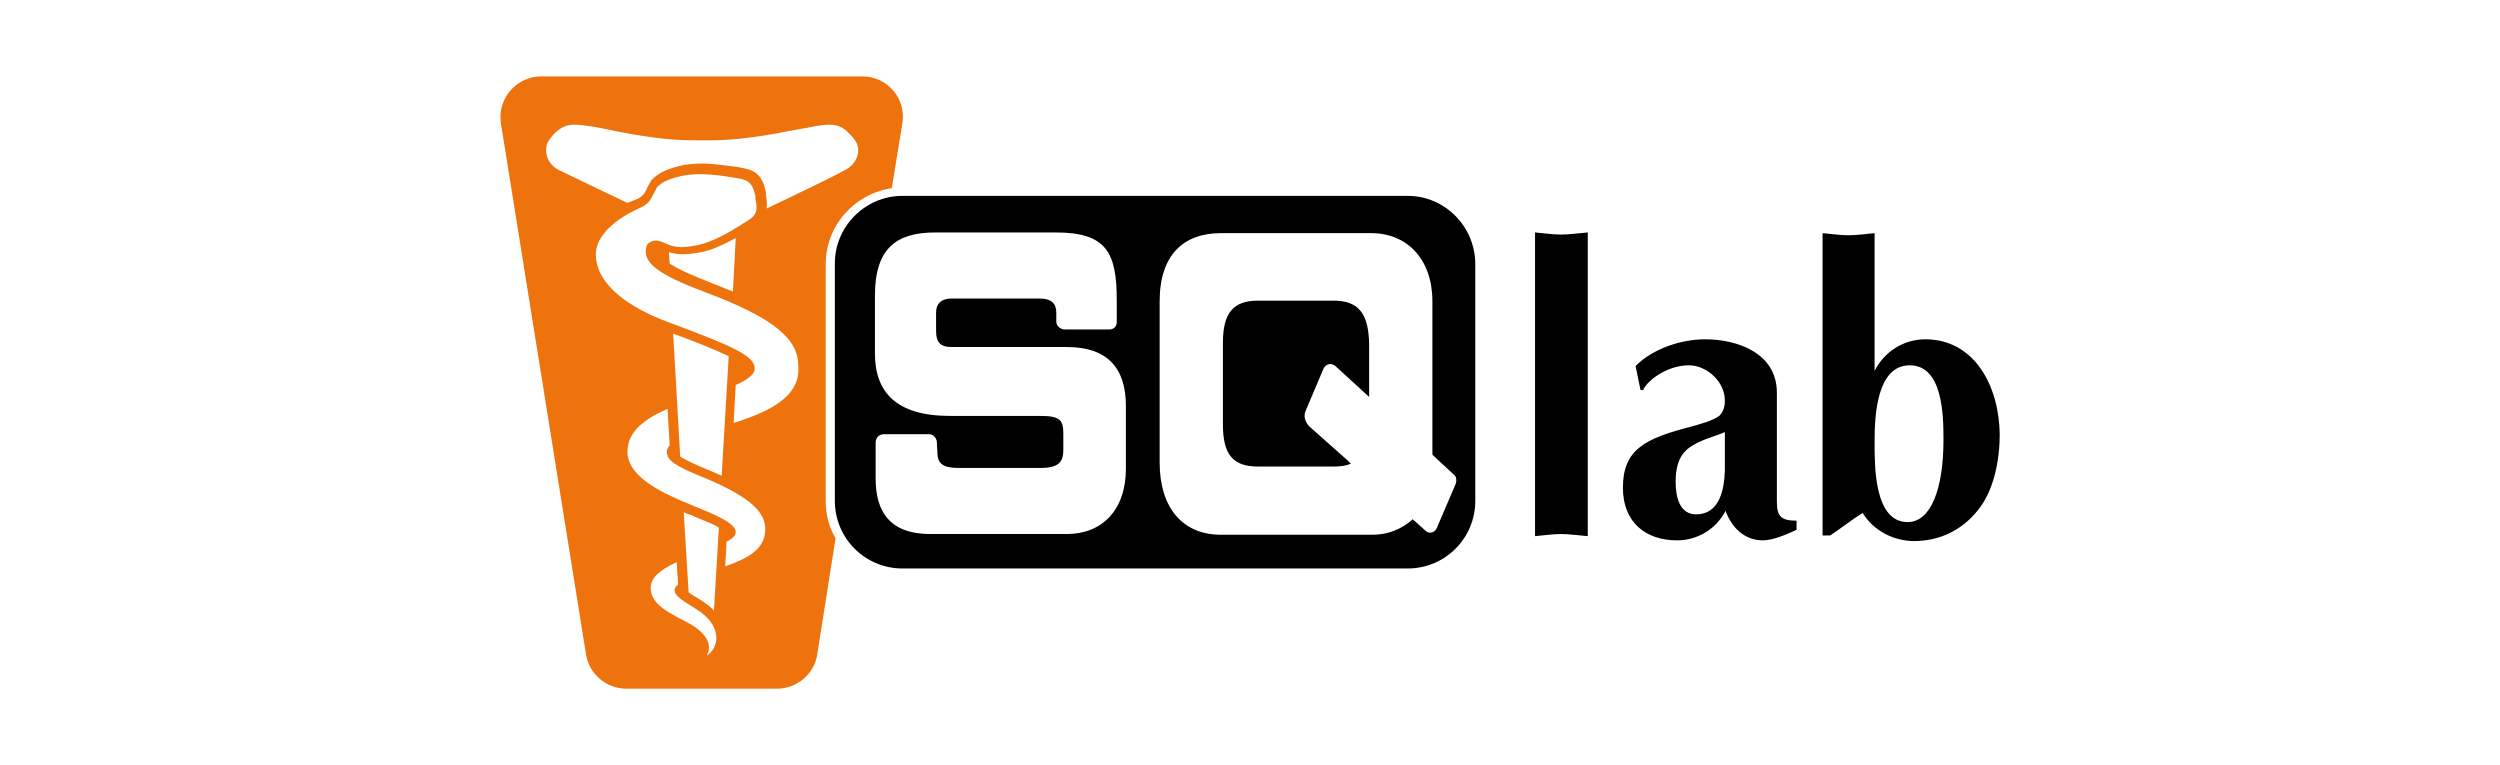
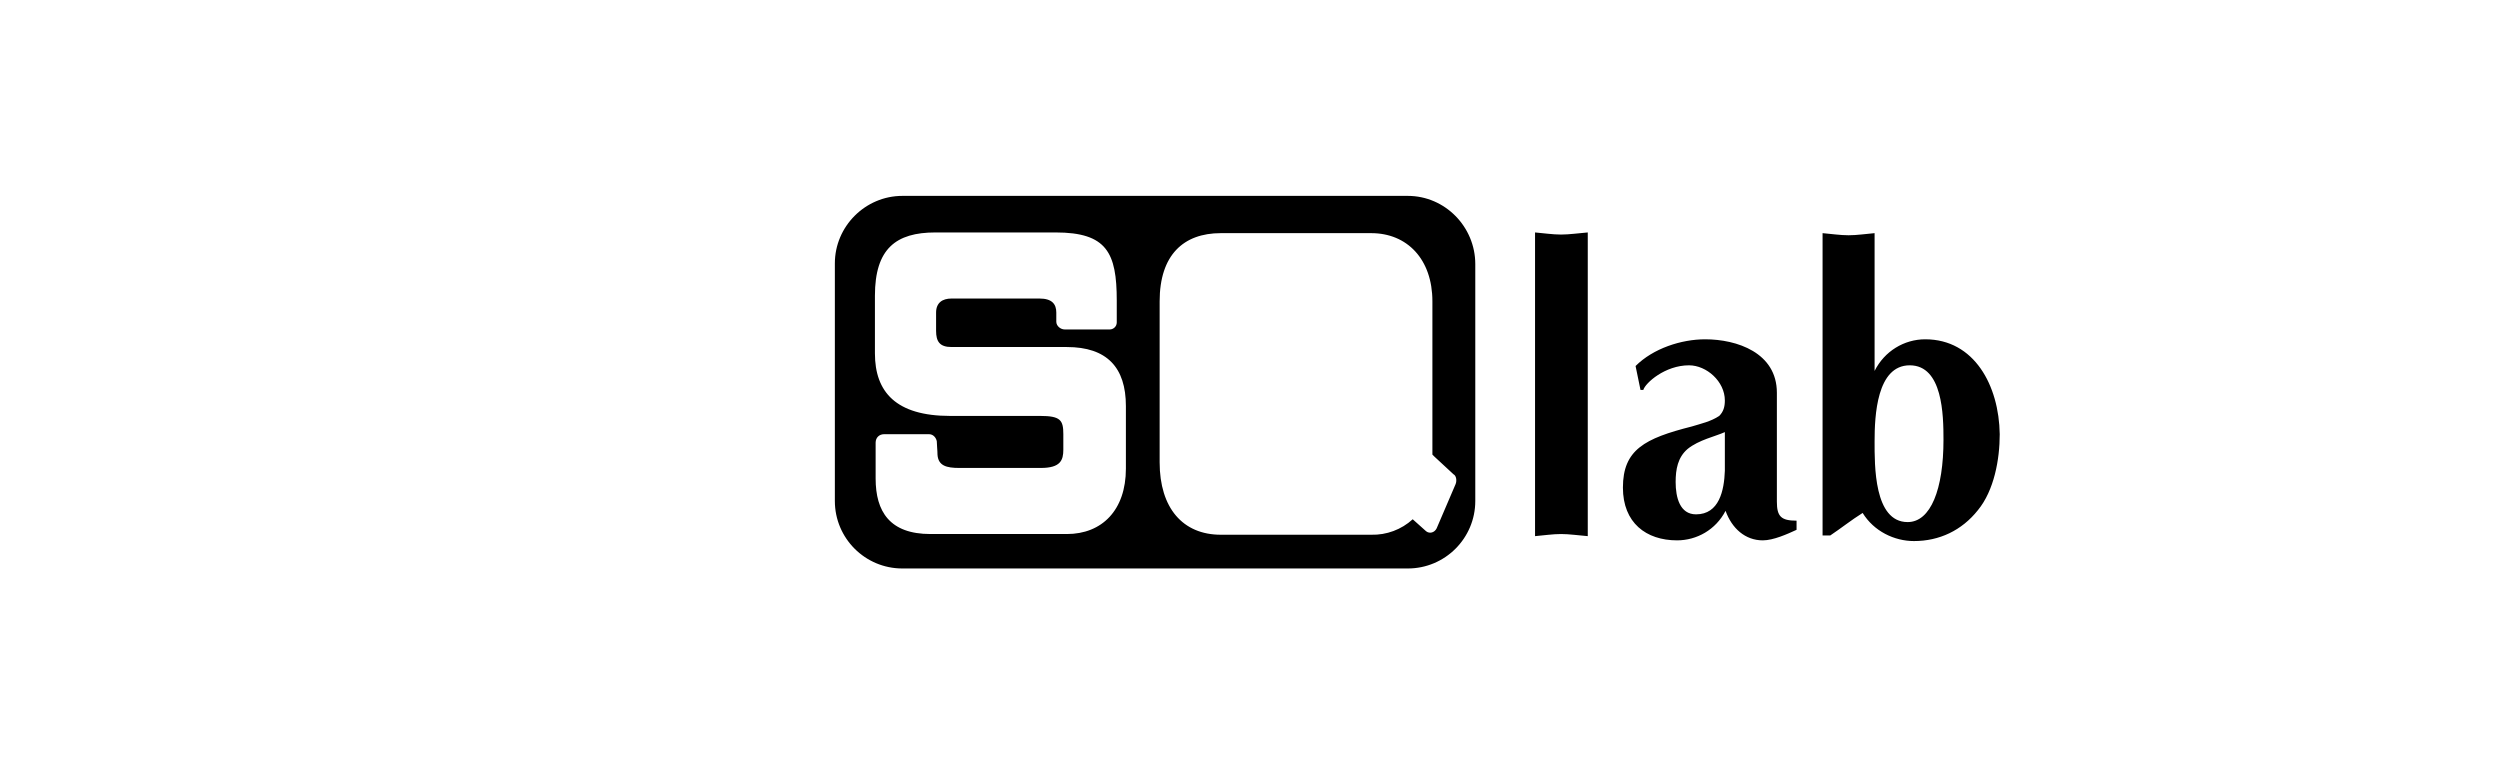
<svg xmlns="http://www.w3.org/2000/svg" width="100%" height="100%" viewBox="0 0 500 153" version="1.1" xml:space="preserve" style="fill-rule:evenodd;clip-rule:evenodd;stroke-linejoin:round;stroke-miterlimit:2;">
  <g id="logo" transform="matrix(1.406,0,0,1.406,93.437,8.808)">
    <g>
-       <path d="M123.2,36.5L112.5,36.5C109.1,36.5 107.5,38.1 107.5,42.5L107.5,54.1C107.5,58.5 109,60.1 112.5,60.1L123.2,60.1C124.2,60.1 125,60 125.7,59.7L125.2,59.2L119.8,54.4C119.2,53.8 118.9,52.9 119.3,52.1L121.8,46.2C122.1,45.5 122.9,45.3 123.5,45.8L128.3,50.2L128.3,42.6C128.2,38.2 126.7,36.5 123.2,36.5" style="fill-rule:nonzero;" />
      <path d="M140.6,62.6L137.9,68.9C137.6,69.5 136.9,69.7 136.4,69.3L134.5,67.6C132.892,69.068 130.776,69.857 128.6,69.8L107.2,69.8C101.8,69.8 98.5,66 98.5,59.5L98.5,36.6C98.5,30 101.9,26.9 107.2,26.9L128.6,26.9C133.7,26.9 137.3,30.6 137.3,36.6L137.3,58.4L137.6,58.7L140.3,61.2C140.7,61.4 140.8,62.1 140.6,62.6ZM93.7,60.4C93.7,66.3 90.3,69.7 85.3,69.7L65.9,69.7C60.1,69.7 58.1,66.5 58.1,61.8L58.1,56.7C58.1,56 58.6,55.5 59.3,55.5L65.7,55.5C66.3,55.5 66.7,56 66.8,56.5C66.8,57 66.9,57.8 66.9,58.4C67,60 68.2,60.3 70,60.3L81.6,60.3C84.4,60.3 84.8,59.2 84.8,57.7L84.8,55.5C84.8,53.5 84.4,52.9 81.5,52.9L68.7,52.9C61,52.9 58,49.5 58,44L58,35.8C58,29.1 61,26.8 66.6,26.8L83.7,26.8C91,26.8 92.4,29.7 92.4,36.5L92.4,39.6C92.4,40.2 91.9,40.6 91.4,40.6L85,40.6C84.4,40.6 83.8,40.1 83.8,39.5L83.8,38.2C83.8,37 83.2,36.2 81.4,36.2L68.9,36.2C67.6,36.2 66.7,36.8 66.7,38.2L66.7,40.8C66.7,42.3 67.2,43.1 68.9,43.1L85.3,43.1C91,43.1 93.7,46 93.7,51.5L93.7,60.4ZM133.8,21.6L61.9,21.6C56.634,21.6 52.3,25.934 52.3,31.2L52.3,65C52.3,70.3 56.6,74.6 61.9,74.6L133.8,74.6C139.1,74.6 143.4,70.3 143.4,65L143.4,31.3C143.4,26 139.1,21.6 133.8,21.6ZM159.4,26.8C158.1,26.9 156.8,27.1 155.6,27.1C154.4,27.1 153.1,26.9 151.9,26.8L151.9,70C153.1,69.9 154.4,69.7 155.6,69.7C156.8,69.7 158.1,69.9 159.4,70L159.4,26.8ZM178.9,60.7C178.8,63.5 178.1,66.9 174.8,66.9C172.5,66.9 171.9,64.5 171.9,62.3C171.9,60.5 172.2,58.8 173.6,57.6C175.2,56.3 177.6,55.8 178.9,55.2L178.9,60.7ZM186.3,65.1L186.3,49.6C186.3,43.9 180.6,42 176.1,42C172.7,42 168.7,43.3 166.2,45.8L166.9,49.2L167.3,49.2C167.6,48.2 170.4,45.7 173.8,45.7C176.3,45.7 178.9,48 178.9,50.7C178.9,51.6 178.7,52.3 178.1,52.9C176.9,53.7 175.5,54 174.2,54.4C167.5,56.1 164.4,57.7 164.4,63.1C164.4,68.1 167.7,70.6 172.1,70.6C174.9,70.6 177.6,69.1 179,66.4C179.9,68.9 181.8,70.6 184.3,70.6C185.8,70.6 187.8,69.7 189.1,69.1L189.1,67.8C186.9,67.8 186.3,67.2 186.3,65.1ZM204.9,68C200.1,68 200.2,59.9 200.2,56.5C200.2,52.9 200.5,45.7 205.2,45.7C209.9,45.7 210,52.8 210,56.3C210,63.3 208.2,68 204.9,68M207.4,42C204.4,42 201.6,43.7 200.2,46.5L200.2,26.9C199,27 197.7,27.2 196.5,27.2C195.3,27.2 194,27 192.8,26.9L192.8,69.9L193.9,69.9C195.4,68.9 196.9,67.7 198.5,66.7C200.1,69.3 203,70.7 205.8,70.7C209.4,70.7 212.6,69.2 214.9,66.3C217.2,63.5 218,59.1 218,55.5C217.9,48.6 214.4,42 207.4,42" style="fill-rule:nonzero;" />
-       <path d="M42.6,23.4C42.7,22.7 42.6,22.1 42.5,21.5L42.5,21.1C42.3,20.2 42,19 41,18.3C40.3,17.8 39.5,17.7 38.5,17.5C36.9,17.3 35.1,17 33.4,17C32.4,17 31.6,17.1 30.8,17.2C28.5,17.7 27,18.4 26.1,19.5L26.1,19.6C26,19.7 25.9,19.9 25.9,19.9C25.727,20.145 25.593,20.415 25.5,20.7C25.2,21.3 25,21.6 24.3,22L22.8,22.6C22.8,22.6 14.4,18.6 13.2,18C11.2,17.1 10.9,15 11.5,13.9C12,13.1 12.6,12.5 12.9,12.3C14.1,11.3 15.3,11.4 16.8,11.6C18.6,11.8 20.5,12.3 23.3,12.8C28.5,13.7 30.9,13.7 33.4,13.7C35.9,13.7 38.3,13.7 43.5,12.8C46.3,12.3 48.3,11.9 50,11.6C51.5,11.4 52.7,11.3 53.9,12.3C54.2,12.6 54.8,13.1 55.3,13.9C56,15 55.6,17.1 53.6,18C52.2,18.8 46.6,21.5 42.6,23.4ZM38.2,27.6L37.8,35.2C37.8,35.2 34.2,33.8 32.1,32.9C30.4,32.2 28.8,31.3 28.8,31.2L28.7,29.6C28.8,29.6 29,29.7 29,29.7C29.5,29.8 30,29.9 30.6,29.9C31.4,29.9 32.2,29.8 33.3,29.6C34.9,29.3 36.5,28.5 38.2,27.6ZM37.9,53.9L38.2,48.5C39.8,47.8 40.9,47 40.9,46.2C40.9,44.5 38.7,43.3 28.7,39.6C23,37.5 18.3,34.2 18.3,29.9C18.3,27.3 21,24.9 24.6,23.3C26.2,22.6 26.2,21.7 26.8,20.8L26.9,20.6L26.9,20.5C27.6,19.6 28.9,19.1 30.8,18.7C33,18.3 35.5,18.6 38,19C39.7,19.3 40.5,19.4 41,21.6L41,22C41.5,24.2 40.8,24.6 39.3,25.5C37.1,26.9 35,28.1 32.8,28.6C31.3,28.9 30.1,29 29.1,28.7C29.1,28.7 28.9,28.6 28.8,28.6C28,28.3 26.9,27.6 26,28.2C25.6,28.4 25.4,28.8 25.4,29.5C25.4,31.2 27.2,32.8 33.6,35.2C43.8,39 47.1,42 47.1,45.8C47.4,49.7 44,52 37.9,53.9ZM29.3,41.2C32.4,42.3 35.3,43.5 37.2,44.4L36.2,61.4L34.1,60.5C32.1,59.7 31,59.1 30.3,58.7L29.3,41.2ZM42.4,69.2C42.3,71.8 40.1,73.1 36.7,74.3L36.9,70.8C38,70.2 38.2,69.8 38.2,69.4C38.2,68.1 34.9,66.8 32.2,65.7C28.3,64.1 22.9,61.8 22.8,58.1C22.8,55.8 24.1,53.8 28.5,51.9L28.8,57.1C28.5,57.4 28.4,57.7 28.4,58C28.4,59.2 29.5,60 33.5,61.6C40.5,64.5 42.5,66.7 42.4,69.2ZM35.1,80.6C34.7,80.1 34.1,79.7 33.4,79.2C33.1,79 32.9,78.9 32.6,78.7C32.2,78.5 31.8,78.2 31.5,78L30.8,66.6C31.2,66.8 31.5,66.9 31.9,67L32.3,67.2C33.4,67.7 34.6,68.1 35.5,68.6C35.6,68.7 35.7,68.7 35.8,68.8L35.1,80.6ZM34.1,87C35.4,84.4 32,82.6 30.8,82C27.6,80.4 26.2,79.3 26.1,77.4C26.1,76 27.2,74.9 29.8,73.7L30,76.9C29.7,77.1 29.5,77.4 29.5,77.7C29.5,78.5 30.7,79.2 32.6,80.4C36.2,82.6 36,85.7 34.1,87ZM51,65L51,31.3C51,25.8 55.1,21.3 60.4,20.5L61.9,11.3C62.5,7.8 59.8,4.6 56.2,4.6L10.5,4.6C7.329,4.616 4.73,7.229 4.73,10.4C4.73,10.701 4.753,11.002 4.8,11.3L16.9,86.8C17.339,89.598 19.768,91.685 22.6,91.7L44.1,91.7C46.9,91.7 49.4,89.6 49.8,86.8L52.4,70.3C51.5,68.8 51,67 51,65Z" style="fill:rgb(238,115,13);fill-rule:nonzero;" />
    </g>
  </g>
</svg>